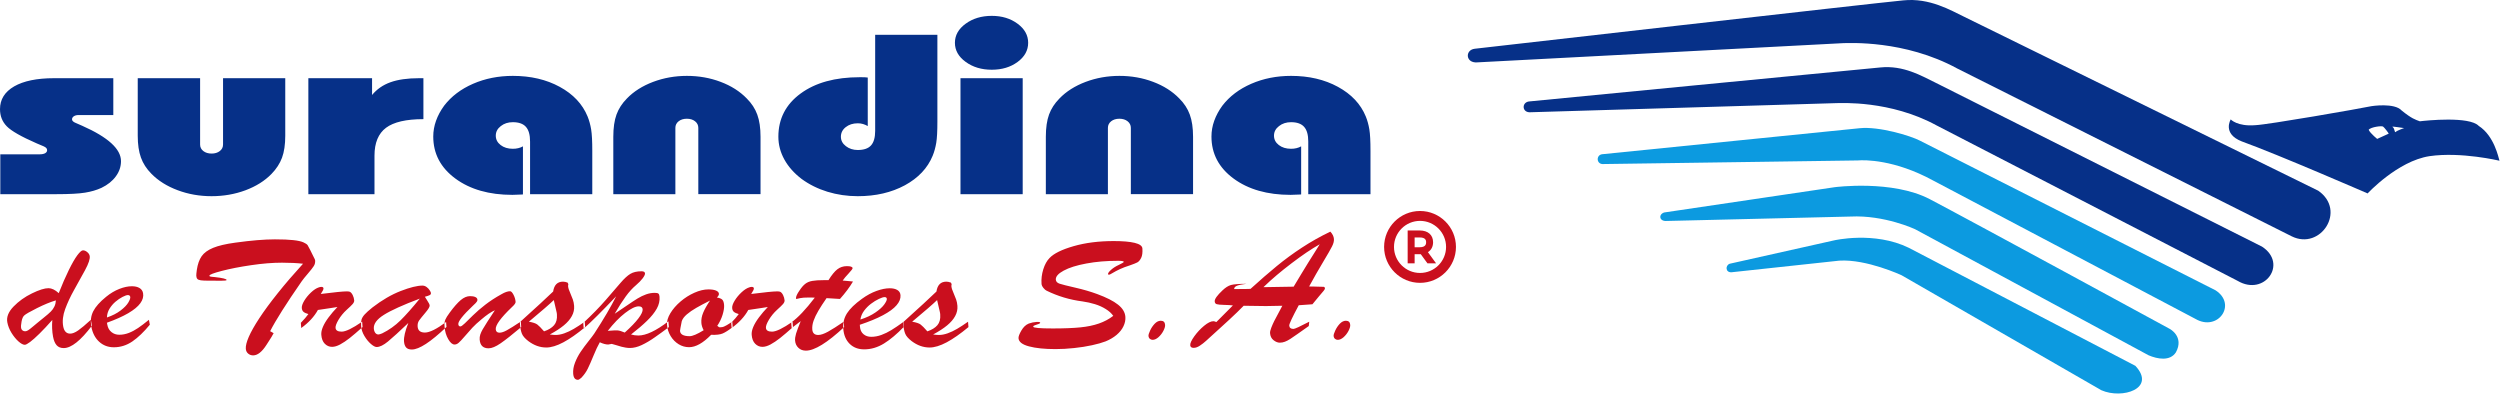
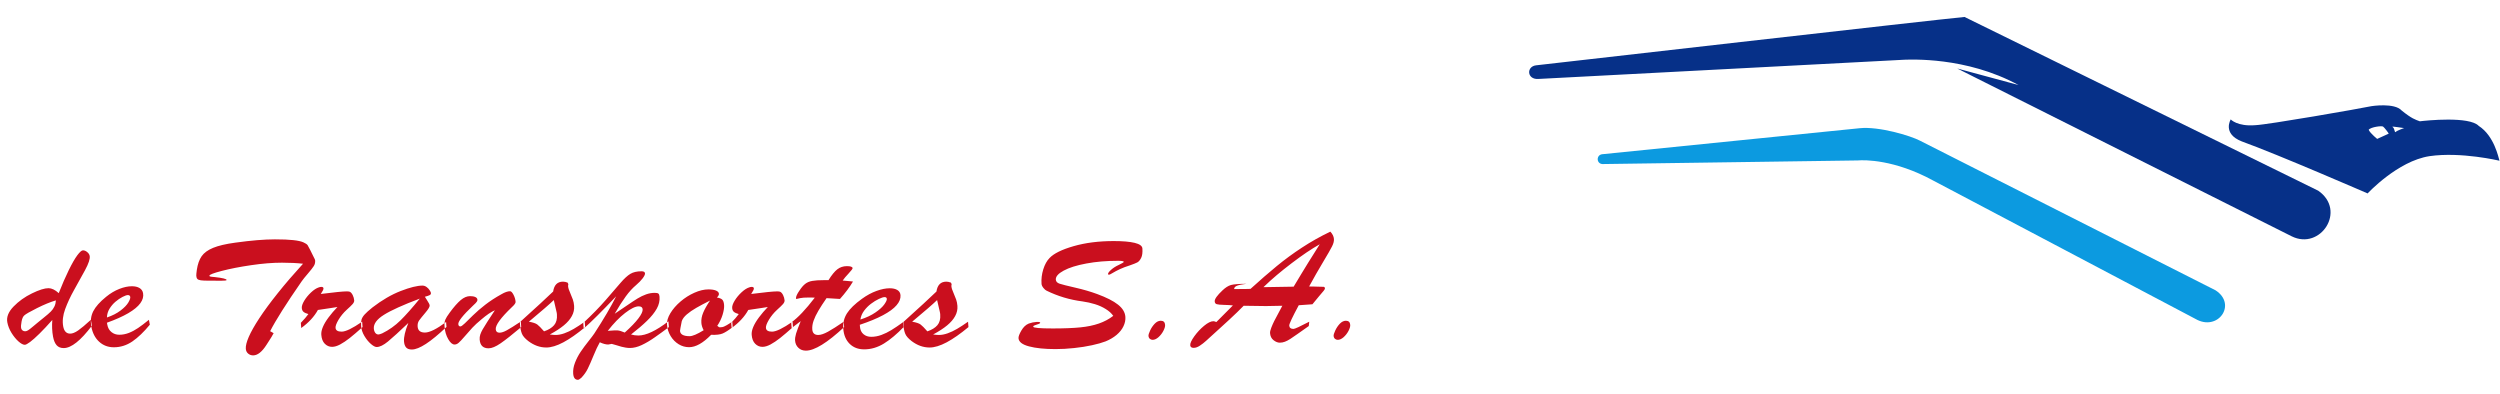
<svg xmlns="http://www.w3.org/2000/svg" width="100%" height="100%" viewBox="0 0 1667 263" version="1.1" xml:space="preserve" style="fill-rule:evenodd;clip-rule:evenodd;stroke-linejoin:round;stroke-miterlimit:2;">
-   <path id="path6" d="M1401.18,260.204l-133.209,-76.666c-0,0 -23.336,-10.871 -41.53,-9.736l-71.7,7.725c-4.196,0.408 -4.526,-4.484 -1.366,-5.669l69.515,-15.56c-0,-0 26.871,-6.341 49.929,4.955l151.049,78.685c14.068,15.134 -8.734,22.434 -22.688,16.266Z" style="fill:#0c9ae0;" />
-   <path id="path8" d="M1450.9,234.917c-3.928,6.109 -12.295,4.52 -18.249,1.979l-155.699,-84.066c0,-0 -20.4,-9.563 -43.072,-8.431l-122.453,2.937c-5.229,0.41 -5.638,-4.483 -1.698,-5.668l113.751,-16.866c0,-0 38.369,-5.036 63.311,8.002c24.939,13.037 160.033,86.519 160.033,86.519c0,-0 9.746,5.118 4.076,15.594Z" style="fill:#0c9ae0;" />
  <path id="path10" d="M1288.91,120.311l174.981,92.312c14.931,8.744 27.978,-9.587 13.471,-19.025l-197.199,-99.834c-6.16,-3.225 -27.225,-9.62 -40.146,-8.269l-171.826,17.358c-4.153,0.667 -3.723,7.029 1.143,6.532l169.49,-2.399c4.381,-0.387 24.363,-0.691 50.086,13.325Z" style="fill:#0c9ae0;" />
  <path id="path12" d="M1589.05,84.429c-0.704,-0.705 -8.209,0.233 -9.616,2.109c1.095,2.576 6.461,6.64 5.629,6.098l7.738,-3.519c-0.001,-0.314 -3.052,-4.299 -3.751,-4.688Zm14.068,0.936c0,0 -4.689,1.642 -5.626,2.581c-0.939,0.937 -0.469,-2.113 -2.112,-3.284c-1.241,-0.77 7.965,0.927 7.738,0.703Zm-115.669,-5.734c0,-0 4.391,4.851 16.439,3.836c8.296,-0.315 69.683,-11.039 77.421,-12.681c-0,0 15.335,-2.427 20.112,2.897c6.697,5.427 9.136,6.103 12.131,7.2c3.999,-0.517 33.046,-3.53 39.279,3.075c10.363,6.673 13.161,21.179 13.836,23.214c-0,0 -25.561,-6.095 -46.666,-3.048c-21.337,3.283 -41.268,24.856 -41.268,24.856c-0,0 -59.329,-25.793 -83.951,-34.704c-13.131,-5.159 -7.333,-14.645 -7.333,-14.645Z" style="fill:#063088;" />
-   <path id="path14" d="M1291.3,83.623l200.819,103.686c17.94,10.505 33.618,-11.521 16.187,-22.862l-218.562,-109.742c-8.083,-3.872 -20.458,-11.344 -35.983,-9.723c-15.149,1.379 -234.379,22.689 -234.379,22.689c-4.991,0.803 -4.476,7.764 1.373,7.168l203.746,-6.075c3.004,0.002 35.894,-1.983 66.799,14.859Z" style="fill:#063088;" />
-   <path id="path16" d="M1305.06,45.661l223.089,111.934c19.144,9.461 36.716,-17.144 17.66,-30.428l-235.853,-115.858c-9.189,-4.4 -23.253,-12.898 -40.898,-11.05c-17.223,1.563 -285.705,32.249 -285.705,32.249c-6.603,0.783 -6.15,9.63 1.561,9.089l244.221,-12.827c3.417,0 40.8,-2.253 75.925,16.891Z" style="fill:#063088;" />
-   <path id="path18" d="M0.208,129.473l-0,-26.57l26.189,0c1.58,0 2.854,-0.254 3.712,-0.736c0.859,-0.504 1.306,-1.164 1.306,-1.999c-0,-0.559 -0.17,-1.013 -0.516,-1.42c-0.309,-0.405 -0.929,-0.784 -1.789,-1.19l-4.739,-1.999c-10.208,-4.459 -16.81,-8.234 -19.833,-11.322c-3.024,-3.092 -4.538,-6.916 -4.538,-11.451c0,-6.483 3.161,-11.549 9.454,-15.197c6.324,-3.621 15.156,-5.447 26.499,-5.447l39.597,-0l-0,24.571l-23.203,-0c-1.269,-0 -2.303,0.278 -3.125,0.811c-0.79,0.556 -1.206,1.239 -1.206,2.075c0,0.457 0.208,0.862 0.619,1.267c0.379,0.406 0.965,0.736 1.684,1.04l4.057,1.772l0.514,0.227c17.189,7.625 25.78,15.478 25.78,23.532c0,3.647 -1.136,7.042 -3.438,10.157c-2.266,3.116 -5.462,5.673 -9.555,7.65c-3.228,1.494 -6.874,2.558 -11,3.216c-4.09,0.685 -10.446,1.013 -19.107,1.013l-37.362,0Zm133.223,-77.331l0,44.251c0,1.774 0.723,3.216 2.163,4.333c1.447,1.113 3.268,1.671 5.503,1.671c2.198,-0 4.018,-0.558 5.464,-1.671c1.442,-1.117 2.165,-2.559 2.165,-4.333l-0,-44.251l41.488,-0l0,38.299c0,5.952 -0.724,10.841 -2.166,14.742c-1.443,3.873 -3.78,7.473 -7.013,10.789c-4.538,4.662 -10.345,8.283 -17.394,10.918c-7.046,2.608 -14.569,3.926 -22.581,3.926c-7.974,0 -15.498,-1.318 -22.58,-3.977c-7.081,-2.635 -12.957,-6.307 -17.564,-11.019c-3.232,-3.268 -5.533,-6.837 -6.944,-10.764c-1.409,-3.901 -2.13,-8.763 -2.13,-14.615l0,-38.299l41.589,-0Zm72.18,77.331l-0,-77.331l42.481,-0l0,11.196c3.164,-3.849 7.252,-6.686 12.239,-8.484c4.982,-1.798 11.375,-2.712 19.076,-2.712l2.923,-0l0,27.306c-11.482,-0 -19.799,1.925 -24.922,5.751c-5.119,3.824 -7.699,10.028 -7.699,18.59l-0,25.684l-44.098,0Zm147.833,-35.081c0,-4.508 -0.925,-7.776 -2.783,-9.827c-1.823,-2.052 -4.746,-3.091 -8.699,-3.091c-3.161,-0 -5.84,0.861 -8.041,2.609c-2.235,1.723 -3.334,3.851 -3.334,6.358c0,2.533 1.066,4.61 3.232,6.281c2.128,1.648 4.844,2.483 8.143,2.483c1.275,-0 2.477,-0.126 3.611,-0.406c1.136,-0.277 2.199,-0.683 3.126,-1.214l0,32.04c-0.138,-0 -0.342,0.024 -0.618,0.076c-2.818,0.152 -4.949,0.229 -6.427,0.229c-15.503,0 -28.186,-3.624 -38.013,-10.866c-9.83,-7.244 -14.747,-16.591 -14.747,-28.014c0,-3.573 0.621,-7.094 1.858,-10.538c1.236,-3.471 3.059,-6.813 5.396,-10.03c4.778,-6.231 11.203,-11.095 19.28,-14.615c8.077,-3.521 16.946,-5.268 26.534,-5.268c11.895,0 22.309,2.43 31.279,7.318c8.937,4.865 15.157,11.45 18.562,19.759c1.062,2.633 1.858,5.495 2.369,8.611c0.518,3.117 0.757,7.903 0.757,14.336l0,28.85l-41.485,0l0,-35.081Zm112.19,35.081l0,-44.223c0,-1.774 -0.724,-3.244 -2.164,-4.384c-1.447,-1.14 -3.269,-1.695 -5.468,-1.695c-2.235,-0 -4.053,0.555 -5.5,1.695c-1.443,1.14 -2.162,2.61 -2.162,4.384l-0,44.223l-41.385,0l0,-38.271c0,-6.003 0.721,-10.943 2.13,-14.818c1.41,-3.876 3.712,-7.447 6.943,-10.715c4.537,-4.711 10.382,-8.385 17.461,-11.069c7.08,-2.659 14.572,-4.001 22.513,-4.001c7.975,0 15.466,1.317 22.479,3.976c7.011,2.633 12.856,6.333 17.461,11.094c3.231,3.217 5.571,6.789 7.011,10.766c1.445,3.95 2.166,8.864 2.166,14.767l-0,38.271l-41.485,0Zm117.928,-42.224l-0,-64.031l41.488,-0l-0,57.8c-0,6.383 -0.245,11.121 -0.756,14.209c-0.518,3.092 -1.306,5.954 -2.374,8.587c-3.401,8.31 -9.624,14.87 -18.559,19.732c-8.973,4.839 -19.422,7.27 -31.382,7.27c-7.046,0 -13.783,-0.988 -20.245,-2.964c-6.428,-1.975 -12.169,-4.837 -17.22,-8.536c-4.949,-3.773 -8.799,-8.08 -11.482,-12.919c-2.681,-4.837 -4.02,-9.928 -4.02,-15.221c-0,-11.956 4.949,-21.58 14.851,-28.826c9.897,-7.244 23.026,-10.865 39.421,-10.865c1.41,0 2.474,0 3.195,0.024c0.759,0.028 1.446,0.102 2.133,0.203l0,32.344c-0.996,-0.58 -2.064,-1.037 -3.162,-1.366c-1.099,-0.33 -2.269,-0.482 -3.471,-0.482c-3.234,0 -5.911,0.862 -8.042,2.557c-2.167,1.698 -3.232,3.853 -3.232,6.41c-0,2.483 1.102,4.584 3.332,6.282c2.201,1.697 4.849,2.558 7.942,2.558c4.022,0 6.978,-1.012 8.798,-3.04c1.856,-2.026 2.785,-5.269 2.785,-9.727l-0,0.001Zm53.174,-58.713c0,-4.99 2.371,-9.245 7.15,-12.716c4.776,-3.495 10.586,-5.243 17.426,-5.243c6.772,0 12.512,1.748 17.22,5.243c4.71,3.471 7.049,7.726 7.049,12.716c-0,5.042 -2.339,9.296 -7.049,12.767c-4.708,3.469 -10.448,5.192 -17.22,5.192c-6.84,-0 -12.65,-1.747 -17.426,-5.243c-4.779,-3.469 -7.15,-7.726 -7.15,-12.716Zm3.712,100.937l0,-77.331l41.485,-0l0,77.331l-41.485,0Zm113.597,0l0,-44.223c0,-1.774 -0.721,-3.244 -2.166,-4.384c-1.445,-1.14 -3.265,-1.695 -5.465,-1.695c-2.236,-0 -4.054,0.555 -5.5,1.695c-1.444,1.14 -2.163,2.61 -2.163,4.384l-0,44.223l-41.385,0l0,-38.271c0,-6.003 0.721,-10.943 2.132,-14.818c1.409,-3.876 3.711,-7.447 6.943,-10.715c4.535,-4.711 10.38,-8.385 17.462,-11.069c7.078,-2.659 14.571,-4.001 22.511,-4.001c7.976,0 15.467,1.317 22.479,3.976c7.012,2.633 12.856,6.333 17.462,11.094c3.23,3.217 5.569,6.789 7.009,10.766c1.445,3.95 2.166,8.864 2.166,14.767l0,38.271l-41.485,0Zm118.305,-35.081c0,-4.508 -0.927,-7.776 -2.784,-9.827c-1.818,-2.052 -4.742,-3.091 -8.692,-3.091c-3.165,-0 -5.846,0.861 -8.046,2.609c-2.232,1.723 -3.334,3.851 -3.334,6.358c-0,2.533 1.066,4.61 3.232,6.281c2.133,1.648 4.846,2.483 8.148,2.483c1.268,-0 2.474,-0.126 3.606,-0.406c1.135,-0.277 2.202,-0.683 3.128,-1.214l-0,32.04c-0.139,-0 -0.342,0.024 -0.618,0.076c-2.821,0.152 -4.948,0.229 -6.429,0.229c-15.5,0 -28.183,-3.624 -38.015,-10.866c-9.829,-7.244 -14.745,-16.591 -14.745,-28.014c-0,-3.573 0.618,-7.094 1.856,-10.538c1.24,-3.471 3.06,-6.813 5.398,-10.03c4.777,-6.231 11.204,-11.095 19.281,-14.615c8.079,-3.521 16.944,-5.268 26.538,-5.268c11.89,0 22.307,2.43 31.275,7.318c8.936,4.865 15.159,11.45 18.561,19.759c1.067,2.633 1.857,5.495 2.373,8.611c0.517,3.117 0.756,7.903 0.756,14.336l-0,28.85l-41.489,0l0,-35.081Z" style="fill:#063088;" />
+   <path id="path16" d="M1305.06,45.661l223.089,111.934c19.144,9.461 36.716,-17.144 17.66,-30.428l-235.853,-115.858c-17.223,1.563 -285.705,32.249 -285.705,32.249c-6.603,0.783 -6.15,9.63 1.561,9.089l244.221,-12.827c3.417,0 40.8,-2.253 75.925,16.891Z" style="fill:#063088;" />
  <path id="path20" d="M34.873,213.359c-3.151,3.567 -6,6.601 -8.546,9.105c-2.527,2.504 -4.639,4.37 -6.293,5.594c-1.656,1.224 -2.823,1.846 -3.511,1.846c-1.128,0 -2.526,-0.747 -4.215,-2.249c-1.668,-1.497 -3.238,-3.418 -4.657,-5.721c-1.418,-2.323 -2.342,-4.681 -2.781,-7.075c-0.632,-3.456 0.759,-6.947 4.18,-10.476c3.402,-3.511 7.488,-6.437 12.259,-8.758c4.748,-2.321 8.43,-3.473 11.015,-3.473c2.125,0 4.408,1.097 6.846,3.309c2.262,-5.74 4.486,-10.861 6.675,-15.322c2.189,-4.459 4.103,-7.77 5.713,-9.944c1.635,-2.176 2.895,-3.273 3.755,-3.273c0.955,-0 1.886,0.382 2.824,1.153c0.937,0.767 1.493,1.627 1.671,2.595c0.342,1.866 -0.709,5.044 -3.152,9.56c-2.467,4.517 -4.889,8.923 -7.31,13.201c-2.397,4.279 -4.364,8.502 -5.9,12.671c-1.515,4.151 -1.956,8.006 -1.308,11.537c0.591,3.216 2.146,4.825 4.647,4.825c1.502,0 3.275,-0.713 5.316,-2.12c2.019,-1.407 4.861,-3.766 8.473,-7.094l0.719,3.912c-7.506,9.964 -13.778,14.936 -18.823,14.936c-2.034,0 -3.611,-0.638 -4.73,-1.92c-1.125,-1.297 -1.915,-3.199 -2.382,-5.739c-0.627,-3.418 -0.797,-7.112 -0.485,-11.08Zm2.397,-13.072c-3.649,1.079 -7.848,2.796 -12.607,5.175c-4.74,2.376 -7.58,4.002 -8.501,4.898c-0.818,0.713 -1.416,2.049 -1.78,4.024c-0.37,1.955 -0.477,3.438 -0.291,4.442c0.111,0.604 0.424,1.097 0.916,1.5c0.515,0.383 1.083,0.584 1.746,0.584c0.597,0 1.242,-0.22 1.939,-0.64c0.715,-0.439 1.802,-1.26 3.274,-2.524c1.476,-1.241 2.454,-2.046 2.895,-2.412c0.635,-0.53 2.059,-1.681 4.253,-3.456c2.222,-1.754 3.804,-3.143 4.792,-4.149c0.99,-0.988 1.779,-2.104 2.367,-3.346c0.598,-1.226 0.92,-2.597 0.997,-4.096Zm34.032,14.902l0.247,1.334c0.385,2.102 1.307,3.747 2.78,4.918c1.46,1.188 3.225,1.772 5.236,1.772c2.125,0 4.238,-0.403 6.366,-1.226c2.106,-0.82 4.159,-1.919 6.144,-3.271c2.007,-1.353 4.416,-3.181 7.224,-5.466l0.604,3.273c-3.978,4.846 -7.871,8.574 -11.662,11.171c-3.819,2.578 -7.912,3.875 -12.317,3.875c-3.847,-0 -7.102,-1.224 -9.81,-3.694c-2.69,-2.466 -4.432,-5.832 -5.224,-10.129c-0.686,-3.747 -0.251,-7.147 1.292,-10.201c1.559,-3.051 4.42,-6.271 8.6,-9.652c2.844,-2.323 5.795,-4.078 8.809,-5.247c3.013,-1.19 5.801,-1.774 8.343,-1.774c2.036,0 3.72,0.383 5.035,1.152c1.333,0.767 2.145,1.92 2.427,3.456c0.41,2.247 -0.198,4.477 -1.822,6.709c-1.6,2.23 -4.292,4.441 -8.065,6.654c-3.755,2.195 -8.501,4.297 -14.207,6.346Zm-0,-3.494c3.665,-1.243 6.694,-2.797 9.119,-4.662c2.424,-1.845 4.134,-3.62 5.148,-5.319c0.994,-1.701 1.428,-2.945 1.286,-3.73c-0.152,-0.823 -0.67,-1.226 -1.575,-1.226c-0.799,0 -1.983,0.403 -3.58,1.226c-1.597,0.823 -3.166,1.901 -4.718,3.217c-1.55,1.316 -2.856,2.872 -3.963,4.662c-1.089,1.792 -1.66,3.73 -1.717,5.832Zm108.839,9.141l2.316,1.334c-0.513,1.008 -0.995,1.886 -1.488,2.636c-0.468,0.751 -1.037,1.665 -1.731,2.726c-0.674,1.08 -1.182,1.884 -1.554,2.417c-2.979,4.683 -5.951,7.026 -8.898,7.026c-1.236,-0 -2.336,-0.383 -3.286,-1.172c-0.952,-0.787 -1.493,-1.867 -1.594,-3.22c-0.148,-1.94 0.52,-4.575 1.975,-7.942c1.458,-3.35 3.791,-7.502 7.003,-12.407c3.233,-4.923 7.308,-10.485 12.294,-16.706c4.962,-6.223 10.605,-12.774 16.887,-19.671c-3.964,-0.459 -8.639,-0.698 -14.034,-0.698c-6.188,-0 -13.068,0.549 -20.589,1.664c-7.523,1.099 -14.051,2.381 -19.581,3.827c-5.533,1.444 -8.26,2.507 -8.209,3.183c0.02,0.257 0.122,0.421 0.358,0.513c0.235,0.091 0.607,0.165 1.137,0.219c0.505,0.056 1.171,0.109 1.978,0.182c5.274,0.569 7.93,1.227 7.983,1.94c0.028,0.348 -1.102,0.514 -3.391,0.496c-2.261,-0.02 -5.001,-0.02 -8.223,-0.02c-2.534,0 -4.39,-0.072 -5.546,-0.237c-1.13,-0.166 -1.934,-0.476 -2.333,-0.914c-0.421,-0.441 -0.655,-1.137 -0.728,-2.069c-0.046,-0.604 0.084,-1.922 0.358,-3.971c0.558,-3.789 1.627,-6.825 3.212,-9.113c1.607,-2.288 4.161,-4.154 7.686,-5.601c3.517,-1.445 8.435,-2.596 14.764,-3.457c10.579,-1.465 19.387,-2.196 26.396,-2.196c5.166,-0 9.267,0.165 12.287,0.511c3.016,0.33 5.245,0.825 6.688,1.465c1.465,0.66 2.404,1.282 2.843,1.902c0.412,0.642 0.998,1.721 1.755,3.258l2.432,4.923c0.163,0.33 0.295,0.586 0.402,0.787c0.109,0.2 0.19,0.403 0.277,0.62c0.083,0.203 0.142,0.404 0.159,0.587c0.104,1.391 -0.186,2.635 -0.904,3.752c-0.693,1.099 -1.98,2.763 -3.892,4.979c-1.908,2.212 -3.304,3.951 -4.192,5.215c-10.372,14.967 -17.361,26.039 -21.017,33.231l-0,0.001Zm20.72,-2.105l-0.267,-3.476c2.224,-2.289 3.902,-4.228 5.035,-5.839c-1.467,-0.384 -2.534,-0.879 -3.215,-1.445c-0.705,-0.567 -1.087,-1.428 -1.177,-2.58c-0.097,-1.282 0.462,-2.91 1.637,-4.868c1.198,-1.976 2.704,-3.806 4.533,-5.527c1.835,-1.72 3.532,-2.819 5.093,-3.33c0.622,-0.238 1.207,-0.367 1.778,-0.367c0.911,0 1.371,0.33 1.426,1.027c0.044,0.602 -0.546,1.829 -1.797,3.695c9.095,-1.153 14.851,-1.721 17.272,-1.721c0.939,0 1.584,0.074 1.96,0.22c0.777,0.311 1.452,1.06 2.046,2.251c0.567,1.17 0.911,2.361 1,3.531c0.056,0.75 -0.292,1.575 -1.048,2.453c-0.754,0.859 -2.073,2.139 -3.958,3.826c-2.22,2.03 -4.013,4.244 -5.453,6.641c-1.418,2.397 -2.079,4.192 -1.987,5.398c0.129,1.685 1.495,2.526 4.079,2.526c2.715,-0 7.275,-2.214 13.679,-6.642l0.27,3.585c-3.487,3.111 -6.336,5.563 -8.621,7.357c-2.265,1.776 -4.393,3.202 -6.368,4.265c-1.974,1.043 -3.763,1.572 -5.363,1.572c-1.871,0 -3.478,-0.694 -4.84,-2.067c-1.36,-1.372 -2.132,-3.367 -2.326,-5.965c-0.119,-1.538 0.229,-3.295 1.059,-5.253c0.831,-1.974 2.108,-4.099 3.83,-6.404c1.719,-2.306 3.692,-4.611 5.868,-6.881c-1.238,0.201 -2.616,0.421 -4.173,0.658c-1.535,0.239 -3.161,0.477 -4.877,0.733c-1.719,0.237 -3.052,0.439 -3.977,0.585c-2.425,4.428 -6.141,8.437 -11.118,12.042Zm47.471,-13.708c6.407,-4.94 12.707,-8.6 18.897,-10.997c6.191,-2.397 11.033,-3.588 14.506,-3.588c0.935,0 1.829,0.312 2.7,0.936c0.847,0.622 1.541,1.352 2.059,2.176c0.544,0.824 0.817,1.428 0.848,1.811c0.048,0.66 -0.233,1.136 -0.828,1.429c-0.592,0.31 -1.66,0.678 -3.205,1.098c0.362,0.568 0.828,1.299 1.377,2.195c0.572,0.897 0.995,1.629 1.308,2.179c0.319,0.548 0.467,1.042 0.498,1.463c0.068,0.859 -0.88,2.47 -2.873,4.812c-1.967,2.344 -3.371,4.062 -4.153,5.16c-0.783,1.117 -1.115,2.472 -0.99,4.082c0.202,2.636 1.81,3.971 4.849,3.971c3.13,-0 7.838,-2.343 14.13,-7.026l0.25,3.274c-10.523,10.027 -18.225,15.06 -23.089,15.06c-1.735,0 -3.004,-0.457 -3.829,-1.372c-0.798,-0.914 -1.267,-2.25 -1.405,-4.044c-0.213,-2.819 0.754,-6.917 2.878,-12.278c-6.069,5.782 -10.597,9.917 -13.563,12.351c-2.986,2.451 -5.497,3.679 -7.553,3.679c-0.981,-0 -2.266,-0.678 -3.832,-2.031c-1.566,-1.373 -3.026,-3.129 -4.311,-5.289c-1.305,-2.16 -2.05,-4.41 -2.225,-6.716c-0.129,-1.683 -0.028,-3.093 0.272,-4.21c0.325,-1.133 1.016,-2.286 2.09,-3.456c1.072,-1.191 2.806,-2.747 5.194,-4.669Zm31.598,-5.911c-11.279,4.247 -19.275,7.871 -23.957,10.834c-4.71,2.966 -6.944,6.021 -6.705,9.169c0.09,1.153 0.413,2.085 0.948,2.818c0.559,0.732 1.246,1.099 2.095,1.099c0.501,-0 1.351,-0.258 2.545,-0.751c4.515,-2.214 8.589,-5.106 12.201,-8.656c3.612,-3.569 7.901,-8.401 12.873,-14.513Zm61.275,5.802c-7.303,6.99 -10.862,11.877 -10.649,14.622c0.116,1.536 0.95,2.304 2.504,2.304c1.302,0 2.953,-0.529 4.923,-1.628c1.996,-1.08 5.094,-3.019 9.288,-5.818l0.282,3.695c-5.944,5.015 -10.537,8.62 -13.748,10.833c-3.213,2.215 -5.889,3.331 -8.035,3.331c-3.656,0 -5.63,-1.94 -5.926,-5.8c-0.088,-1.135 0.053,-2.27 0.406,-3.367c0.371,-1.117 0.901,-2.269 1.586,-3.458c0.683,-1.209 1.74,-2.91 3.169,-5.142c1.427,-2.252 3.088,-4.778 4.974,-7.595c-2.455,1.042 -5.497,3.093 -9.077,6.166c-2.365,1.922 -4.329,3.77 -5.957,5.491c-1.603,1.738 -3.306,3.66 -5.129,5.8c-1.826,2.123 -3.158,3.552 -4.039,4.282c-0.857,0.733 -1.743,1.099 -2.68,1.099c-1.437,0 -2.829,-1.189 -4.224,-3.588c-1.397,-2.397 -2.198,-5.178 -2.444,-8.362c-0.15,-1.977 0.008,-3.514 0.496,-4.611c0.462,-1.117 1.437,-2.691 2.952,-4.721c2.771,-3.788 5.231,-6.57 7.313,-8.327c2.101,-1.775 4.183,-2.652 6.217,-2.652c1.439,-0 2.595,0.181 3.494,0.583c0.898,0.387 1.377,0.989 1.439,1.812c0.028,0.366 -0.056,0.734 -0.302,1.135c-0.242,0.384 -0.515,0.751 -0.831,1.062c-0.296,0.329 -0.955,0.951 -1.96,1.884c-6.581,6.259 -9.79,10.303 -9.649,12.17c0.079,1.043 0.554,1.554 1.399,1.554c0.526,0 1.501,-0.694 2.949,-2.067c1.426,-1.372 3.275,-3.184 5.527,-5.416c2.275,-2.234 4.975,-4.556 8.101,-6.991c3.15,-2.434 6.738,-4.776 10.818,-7.026c2.252,-1.319 4.167,-1.978 5.721,-1.978c0.729,-0 1.473,0.788 2.301,2.36c0.807,1.576 1.27,3.168 1.392,4.76c0.06,0.787 -0.806,1.994 -2.601,3.604Zm5.536,11.2l-0.099,-1.28c10.773,-9.718 18.178,-16.545 22.197,-20.443c0.65,-4.392 2.856,-6.587 6.604,-6.587c0.935,-0 1.958,0.221 3.04,0.641l0.49,1.023c-0.153,0.423 -0.195,1.045 -0.137,1.813c0.053,0.697 0.467,1.939 1.27,3.788c0.784,1.849 1.403,3.387 1.863,4.649c0.439,1.244 0.729,2.653 0.848,4.226c0.18,2.361 -0.308,4.629 -1.493,6.791c-1.16,2.159 -2.943,4.224 -5.35,6.221c-2.384,1.976 -5.497,4.007 -9.359,6.076c1.617,0.219 2.904,0.328 3.841,0.328c1.826,-0 3.763,-0.367 5.835,-1.099c2.067,-0.731 4.162,-1.719 6.259,-2.945c2.121,-1.245 4.581,-2.837 7.358,-4.794l0.272,3.587c-5.37,4.464 -10.205,7.851 -14.528,10.155c-4.348,2.307 -8.142,3.46 -11.387,3.46c-4.204,-0 -8.196,-1.429 -11.977,-4.283c-2.234,-1.721 -3.661,-3.367 -4.283,-4.941c-0.647,-1.573 -1.061,-3.695 -1.264,-6.386Zm24.342,-8.199l-1.81,-7.832c-2.57,2.507 -8.097,7.321 -16.624,14.421c2.71,0.475 4.581,1.097 5.626,1.884c1.04,0.787 2.551,2.306 4.503,4.557c2.962,-1.007 5.19,-2.36 6.68,-4.1c1.488,-1.739 2.128,-4.099 1.902,-7.1c-0.028,-0.365 -0.054,-0.695 -0.099,-0.97c-0.043,-0.292 -0.109,-0.568 -0.178,-0.86Zm18.122,11.2l-0.284,-3.751c5.841,-5.436 10.82,-10.542 14.999,-15.336c4.159,-4.794 7.457,-8.6 9.867,-11.419c2.413,-2.816 4.591,-4.812 6.513,-5.984c1.922,-1.153 4.39,-1.737 7.425,-1.737c1.511,0 2.299,0.457 2.369,1.391c0.056,0.75 -0.475,1.866 -1.573,3.329c-1.124,1.465 -2.584,2.966 -4.387,4.502c-2.381,2.014 -4.68,4.52 -6.868,7.539c-2.215,3.021 -4.686,6.881 -7.389,11.566c2.283,-1.501 4.934,-3.294 7.909,-5.343c2.993,-2.051 5.429,-3.661 7.329,-4.832c1.899,-1.152 3.793,-2.069 5.682,-2.744c1.892,-0.678 3.808,-1.026 5.769,-1.026c1.257,0 2.093,0.185 2.485,0.532c0.417,0.366 0.654,1.06 0.734,2.086c0.208,2.725 -0.413,5.38 -1.863,7.96c-1.468,2.599 -3.616,5.287 -6.488,8.069c-2.851,2.781 -6.411,5.82 -10.657,9.115c1.587,0.456 3.205,0.695 4.85,0.695c5.182,0 11.865,-3.167 20.087,-9.48l0.295,3.862c-3.199,2.415 -6.335,4.701 -9.416,6.843c-3.056,2.159 -5.987,3.862 -8.742,5.16c-2.76,1.282 -5.337,1.922 -7.734,1.922c-0.893,0 -1.856,-0.073 -2.874,-0.238c-1.019,-0.165 -1.948,-0.366 -2.809,-0.585c-0.865,-0.238 -1.985,-0.568 -3.366,-1.006c-1.356,-0.421 -2.41,-0.733 -3.152,-0.896c-1.396,0.274 -2.185,0.42 -2.368,0.42c-1.552,0 -3.443,-0.495 -5.597,-1.501c-1.31,2.287 -2.707,5.253 -4.187,8.875c-1.483,3.623 -2.748,6.515 -3.798,8.656c-1.021,2.14 -2.487,4.19 -4.346,6.165c-1.028,0.898 -1.795,1.338 -2.229,1.338c-1.919,0 -2.983,-1.354 -3.191,-4.081c-0.18,-2.343 0.228,-4.812 1.222,-7.356c0.969,-2.562 2.249,-4.979 3.787,-7.267c1.537,-2.285 3.26,-4.609 5.135,-6.954c1.854,-2.341 3.184,-4.079 3.941,-5.214c6.317,-9.717 11.167,-17.989 14.577,-24.814c-9.494,10.009 -16.712,17.182 -21.657,21.539Zm27.385,2.635c4.126,-3.714 7.173,-6.881 9.144,-9.498c1.971,-2.598 2.891,-4.611 2.787,-6.002c-0.101,-1.317 -0.974,-1.976 -2.62,-1.976c-2.239,0 -5.255,1.482 -9.073,4.428c-3.82,2.947 -7.672,6.917 -11.563,11.914c3.269,-0.275 5.477,-0.386 6.602,-0.293c1.103,0.092 2.694,0.567 4.723,1.427Zm71.701,-7.228l0.272,3.587c-2.784,2.139 -5.028,3.568 -6.755,4.281c-1.726,0.714 -4.285,1.008 -7.632,0.861c-5.381,5.508 -10.267,8.252 -14.697,8.252c-2.491,-0 -4.826,-0.658 -6.96,-1.977c-2.157,-1.334 -3.938,-3.127 -5.322,-5.416c-1.409,-2.288 -2.222,-4.85 -2.435,-7.666c-0.175,-2.288 0.567,-4.832 2.253,-7.613c1.681,-2.782 3.951,-5.38 6.781,-7.797c2.809,-2.415 5.883,-4.355 9.217,-5.836c3.314,-1.482 6.433,-2.232 9.378,-2.232c2.102,-0 3.768,0.254 5.017,0.768c1.251,0.53 1.897,1.244 1.971,2.176c0.053,0.715 -0.386,1.538 -1.343,2.472c1.713,0.275 2.912,0.75 3.582,1.427c0.667,0.659 1.077,1.865 1.209,3.604c0.134,1.721 -0.204,3.88 -1.009,6.498c-0.809,2.597 -1.993,5.048 -3.554,7.336l1.287,0.971l1.001,-0c0.756,-0 1.496,-0.164 2.206,-0.457c0.706,-0.312 1.346,-0.622 1.891,-0.97c0.569,-0.33 1.766,-1.098 3.642,-2.269Zm-14.852,-14.11c-3.564,1.795 -6.616,3.404 -9.131,4.851c-2.518,1.444 -4.643,2.91 -6.362,4.391c-1.712,1.481 -2.831,2.983 -3.334,4.484c-0.813,4.007 -1.197,6.167 -1.171,6.495c0.18,2.36 2.326,3.533 6.416,3.533c1.916,0 5.038,-1.318 9.335,-3.97c-0.884,-1.686 -1.392,-3.297 -1.511,-4.832c-0.171,-2.251 0.226,-4.539 1.213,-6.881c0.984,-2.343 2.494,-5.032 4.545,-8.071Zm14.393,18.319l-0.265,-3.476c2.223,-2.289 3.906,-4.228 5.038,-5.839c-1.467,-0.384 -2.535,-0.879 -3.215,-1.445c-0.708,-0.567 -1.091,-1.428 -1.178,-2.58c-0.099,-1.282 0.459,-2.91 1.636,-4.868c1.196,-1.976 2.702,-3.806 4.534,-5.527c1.837,-1.72 3.532,-2.819 5.094,-3.33c0.62,-0.238 1.204,-0.367 1.775,-0.367c0.912,0 1.374,0.33 1.427,1.027c0.048,0.602 -0.546,1.829 -1.797,3.695c9.097,-1.153 14.854,-1.721 17.275,-1.721c0.935,0 1.582,0.074 1.959,0.22c0.777,0.311 1.449,1.06 2.045,2.251c0.569,1.17 0.91,2.361 1.001,3.531c0.056,0.75 -0.296,1.575 -1.048,2.453c-0.755,0.859 -2.075,2.139 -3.957,3.826c-2.219,2.03 -4.014,4.244 -5.454,6.641c-1.416,2.397 -2.081,4.192 -1.988,5.398c0.128,1.685 1.495,2.526 4.076,2.526c2.716,-0 7.277,-2.214 13.678,-6.642l0.274,3.585c-3.486,3.111 -6.338,5.563 -8.623,7.357c-2.264,1.776 -4.39,3.202 -6.366,4.265c-1.975,1.043 -3.763,1.572 -5.364,1.572c-1.872,0 -3.477,-0.694 -4.842,-2.067c-1.357,-1.372 -2.126,-3.367 -2.326,-5.965c-0.118,-1.538 0.229,-3.295 1.059,-5.253c0.835,-1.974 2.112,-4.099 3.831,-6.404c1.722,-2.306 3.691,-4.611 5.873,-6.881c-1.242,0.201 -2.62,0.421 -4.177,0.658c-1.534,0.239 -3.163,0.477 -4.876,0.733c-1.719,0.237 -3.053,0.439 -3.976,0.585c-2.429,4.428 -6.142,8.437 -11.123,12.042Zm61.731,-31.934l2.88,0c2.115,-3.403 4.058,-5.798 5.868,-7.209c1.811,-1.409 3.95,-2.123 6.394,-2.123c2.465,-0 3.734,0.457 3.801,1.336c0.036,0.439 -0.838,1.592 -2.608,3.494c-1.778,1.886 -3.118,3.478 -4,4.778c1.539,0.128 2.896,0.256 4.071,0.365c1.196,0.11 2.139,0.201 2.806,0.275c-2.245,3.787 -5.149,7.668 -8.682,11.619c-1.264,-0.073 -2.317,-0.126 -3.169,-0.182c-0.848,-0.054 -1.698,-0.11 -2.594,-0.165c-0.869,-0.054 -1.925,-0.109 -3.19,-0.183c-2.16,3.112 -3.978,5.893 -5.413,8.344c-1.435,2.435 -2.522,4.686 -3.233,6.718c-0.715,2.049 -1.002,3.971 -0.863,5.8c0.188,2.47 1.514,3.696 3.961,3.696c1.691,-0 3.875,-0.731 6.503,-2.178c2.633,-1.445 6.116,-3.659 10.504,-6.66l0.272,3.587c-11.263,10.466 -19.749,15.7 -25.504,15.7c-2.013,-0 -3.681,-0.622 -4.988,-1.884c-1.328,-1.244 -2.067,-2.856 -2.218,-4.814c-0.1,-1.318 0.123,-2.89 0.669,-4.721c0.569,-1.812 1.591,-4.575 3.095,-8.252c-0.586,0.439 -1.146,0.841 -1.688,1.262c-0.516,0.402 -1.012,0.787 -1.443,1.117c-0.454,0.348 -0.929,0.712 -1.427,1.079c-0.497,0.384 -1.016,0.768 -1.509,1.153l-0.284,-3.696c4.444,-3.149 9.69,-8.674 15.731,-16.581c-0.688,-0.036 -1.306,-0.054 -1.877,-0.072c-0.599,-0.02 -1.284,-0.02 -2.082,-0.02c-2.626,-0 -4.581,0.128 -5.861,0.42c-0.517,0.109 -1.01,0.22 -1.482,0.348c-0.445,0.129 -0.76,0.182 -0.943,0.182c-0.185,-0 -0.286,-0.109 -0.299,-0.31c-0.089,-1.19 0.689,-2.945 2.336,-5.306c1.31,-1.996 2.588,-3.477 3.842,-4.447c1.249,-0.971 2.796,-1.63 4.669,-1.959c1.869,-0.348 4.53,-0.513 7.955,-0.513l-0,0.002Zm23.769,29.756l0.1,1.335c0.162,2.105 0.928,3.751 2.317,4.922c1.369,1.19 3.129,1.777 5.208,1.777c2.192,0 4.421,-0.404 6.711,-1.227c2.268,-0.824 4.513,-1.921 6.717,-3.275c2.227,-1.354 4.921,-3.186 8.082,-5.472l0.249,3.275c-4.657,4.85 -9.1,8.583 -13.31,11.181c-4.233,2.582 -8.613,3.881 -13.16,3.881c-3.972,-0 -7.194,-1.226 -9.714,-3.698c-2.497,-2.471 -3.915,-5.836 -4.244,-10.137c-0.288,-3.751 0.55,-7.156 2.487,-10.211c1.958,-3.056 5.277,-6.276 9.975,-9.663c3.204,-2.323 6.452,-4.081 9.697,-5.251c3.244,-1.191 6.193,-1.775 8.819,-1.775c2.099,-0 3.797,0.383 5.068,1.153c1.289,0.769 1.997,1.92 2.114,3.458c0.173,2.252 -0.708,4.484 -2.642,6.716c-1.907,2.232 -4.937,4.448 -9.086,6.661c-4.126,2.194 -9.263,4.301 -15.388,6.35Zm0.392,-3.496c3.928,-1.243 7.234,-2.799 9.948,-4.665c2.712,-1.849 4.68,-3.623 5.922,-5.327c1.216,-1.701 1.807,-2.945 1.747,-3.733c-0.062,-0.822 -0.549,-1.224 -1.486,-1.224c-0.821,-0 -2.095,0.402 -3.839,1.224c-1.738,0.824 -3.484,1.905 -5.233,3.222c-1.752,1.318 -3.278,2.872 -4.625,4.667c-1.327,1.793 -2.135,3.733 -2.434,5.836Zm28.604,3.057l-0.095,-1.28c10.771,-9.718 18.178,-16.545 22.195,-20.443c0.648,-4.392 2.857,-6.587 6.602,-6.587c0.937,-0 1.958,0.221 3.042,0.641l0.49,1.023c-0.15,0.423 -0.196,1.045 -0.137,1.813c0.054,0.697 0.467,1.939 1.272,3.788c0.78,1.849 1.401,3.387 1.861,4.649c0.439,1.244 0.727,2.653 0.846,4.226c0.182,2.361 -0.307,4.629 -1.49,6.791c-1.159,2.159 -2.941,4.224 -5.348,6.221c-2.385,1.976 -5.497,4.007 -9.362,6.076c1.615,0.219 2.903,0.328 3.844,0.328c1.826,-0 3.761,-0.367 5.83,-1.099c2.069,-0.731 4.161,-1.719 6.264,-2.945c2.118,-1.245 4.581,-2.837 7.353,-4.794l0.272,3.587c-5.368,4.464 -10.205,7.851 -14.527,10.155c-4.348,2.307 -8.142,3.46 -11.387,3.46c-4.205,-0 -8.197,-1.429 -11.977,-4.283c-2.23,-1.721 -3.662,-3.367 -4.282,-4.941c-0.647,-1.573 -1.058,-3.695 -1.266,-6.386Zm24.344,-8.199l-1.809,-7.832c-2.573,2.507 -8.099,7.321 -16.627,14.421c2.711,0.475 4.585,1.097 5.627,1.884c1.045,0.787 2.551,2.306 4.506,4.557c2.962,-1.007 5.188,-2.36 6.677,-4.1c1.49,-1.739 2.132,-4.099 1.903,-7.1c-0.029,-0.365 -0.053,-0.695 -0.099,-0.97c-0.043,-0.292 -0.111,-0.568 -0.178,-0.86Zm115.65,2.692c-1.158,-1.676 -2.814,-3.187 -4.991,-4.528c-2.157,-1.362 -4.57,-2.443 -7.221,-3.263c-2.673,-0.82 -5.415,-1.417 -8.27,-1.828c-8.452,-1.081 -16.463,-3.468 -23.967,-7.158c-0.657,-0.279 -1.358,-0.896 -2.127,-1.844c-0.767,-0.952 -1.194,-1.864 -1.254,-2.742c-0.226,-3.206 0.169,-6.413 1.157,-9.636c1.008,-3.225 2.405,-5.743 4.19,-7.569c2.854,-3.02 8.198,-5.649 16.054,-7.904c7.832,-2.257 16.749,-3.393 26.761,-3.393c5.972,0 10.612,0.392 13.943,1.193c3.309,0.802 5.03,2.052 5.149,3.728c0.19,2.722 -0.089,4.829 -0.835,6.32c-0.765,1.511 -1.612,2.497 -2.537,2.983c-0.939,0.503 -2.618,1.154 -5.002,1.992c-2.56,0.804 -4.776,1.642 -6.65,2.519c-1.874,0.875 -3.453,1.715 -4.778,2.516c-1.306,0.801 -2.127,1.193 -2.466,1.193c-0.406,0 -0.628,-0.148 -0.648,-0.429c-0.043,-0.633 0.615,-1.565 2.014,-2.814c1.38,-1.269 3.133,-2.368 5.212,-3.318c2.222,-1.044 3.302,-1.716 3.281,-2.012c-0.032,-0.467 -1.302,-0.712 -3.834,-0.712c-7.693,0 -14.752,0.598 -21.192,1.809c-6.424,1.194 -11.456,2.778 -15.083,4.754c-3.628,1.958 -5.357,3.953 -5.215,6.003c0.088,1.267 0.937,2.181 2.527,2.702c1.587,0.524 5.093,1.42 10.492,2.648c5.403,1.231 10.263,2.666 14.564,4.25c6.175,2.275 10.801,4.606 13.881,7.048c3.086,2.441 4.718,5.161 4.929,8.184c0.147,2.087 -0.284,4.155 -1.283,6.262c-0.982,2.089 -2.529,4.007 -4.597,5.761c-2.086,1.734 -4.518,3.167 -7.31,4.305c-2.38,0.914 -5.402,1.771 -9.066,2.572c-3.668,0.802 -7.64,1.435 -11.946,1.884c-4.322,0.464 -8.433,0.69 -12.386,0.69c-7.27,-0 -13.16,-0.597 -17.665,-1.808c-4.504,-1.193 -6.844,-3.021 -7.013,-5.462c-0.074,-1.081 0.55,-2.778 1.898,-5.09c1.326,-2.311 2.982,-3.878 4.97,-4.68c1.74,-0.613 3.436,-0.968 5.091,-1.062c1.65,-0.093 2.491,0.074 2.522,0.523c0.005,0.11 -0.049,0.222 -0.168,0.316c-0.12,0.113 -0.241,0.205 -0.407,0.279c-0.167,0.074 -0.33,0.149 -0.492,0.223c-0.813,0.282 -1.475,0.523 -1.975,0.673c-0.498,0.168 -0.914,0.335 -1.217,0.501c-0.287,0.17 -0.421,0.393 -0.401,0.673c0.053,0.764 4.373,1.157 12.963,1.157c7.482,-0 13.588,-0.244 18.317,-0.709c4.751,-0.466 8.9,-1.325 12.47,-2.574c3.572,-1.229 6.767,-2.944 9.611,-5.126Zm26.221,15.994c-0.701,0 -1.31,-0.242 -1.853,-0.707c-0.524,-0.485 -0.825,-1.139 -0.884,-1.977c-0.046,-0.651 0.32,-1.826 1.095,-3.522c0.772,-1.697 1.797,-3.209 3.044,-4.532c1.269,-1.322 2.623,-1.992 4.068,-1.992c1.788,-0 2.745,0.93 2.874,2.778c0.071,1.023 -0.305,2.347 -1.15,3.969c-0.843,1.622 -1.937,3.019 -3.256,4.212c-1.343,1.174 -2.638,1.771 -3.938,1.771Zm86.533,-22.723c-4.965,0.131 -8.618,0.205 -10.932,0.205c-3.572,-0 -8.531,-0.074 -14.854,-0.205c-1.229,1.267 -2.739,2.778 -4.532,4.494c-1.795,1.732 -3.491,3.336 -5.087,4.809c-1.599,1.472 -2.975,2.739 -4.138,3.783c-1.14,1.026 -2.097,1.902 -2.836,2.59c-4.34,3.934 -7.16,6.488 -8.459,7.699c-1.319,1.193 -2.686,2.275 -4.171,3.245c-1.465,0.97 -2.834,1.453 -4.131,1.453c-1.445,0 -2.209,-0.597 -2.291,-1.752c-0.091,-1.286 0.795,-3.243 2.694,-5.909c1.898,-2.646 4.075,-4.995 6.544,-7.028c2.471,-2.05 4.548,-3.076 6.206,-3.076c0.449,-0 1.122,0.188 1.973,0.559l11.047,-11.089c-1.5,-0.188 -3.463,-0.301 -5.87,-0.355c-2.405,-0.056 -4.03,-0.205 -4.898,-0.467c-0.85,-0.261 -1.295,-0.876 -1.364,-1.864c-0.111,-1.567 1.633,-4.009 5.205,-7.363c1.954,-1.866 3.828,-3.04 5.619,-3.56c1.793,-0.503 5.259,-0.785 10.401,-0.821c-3.012,0.373 -5.129,0.803 -6.351,1.285c-1.24,0.505 -1.889,1.23 -1.927,2.219l3.316,-0c1.021,-0 2.359,-0 3.995,-0.02c1.635,-0.021 2.844,-0.057 3.629,-0.093c6.418,-5.817 12.251,-10.886 17.495,-15.194c5.273,-4.323 10.852,-8.425 16.75,-12.284c5.895,-3.876 12.213,-7.438 18.962,-10.681c1.489,1.565 2.286,3.207 2.405,4.921c0.099,1.417 -0.318,3.057 -1.255,4.903c-0.929,1.864 -2.92,5.35 -5.987,10.457c-3.069,5.108 -6.175,10.552 -9.301,16.293c1.169,-0 2.126,0.02 2.893,0.036c0.786,0.02 1.599,0.036 2.47,0.074c2.359,0 3.809,0.04 4.345,0.112c0.513,0.075 0.792,0.428 0.842,1.101c0.02,0.279 -0.262,0.801 -0.848,1.546c-0.587,0.745 -1.648,1.976 -3.145,3.71c-1.494,1.733 -2.945,3.485 -4.35,5.276l-9.118,0.651c-4.309,8.016 -6.417,12.528 -6.346,13.552c0.104,1.493 1.049,2.238 2.835,2.238c0.868,-0 4.371,-1.604 10.506,-4.809l-0.31,2.89c-3.242,2.255 -5.756,4.045 -7.559,5.33c-1.8,1.287 -3.362,2.367 -4.705,3.225c-1.323,0.858 -2.554,1.491 -3.651,1.902c-1.117,0.428 -2.252,0.634 -3.422,0.634c-1.36,-0 -2.761,-0.559 -4.155,-1.66c-1.419,-1.118 -2.186,-2.684 -2.328,-4.734c-0.059,-0.84 0.22,-2.033 0.815,-3.579c0.592,-1.549 1.254,-3.02 1.962,-4.455c0.708,-1.418 2.512,-4.811 5.412,-10.197l0,0.003Zm-12.618,-12.397l20.151,-0.335c2.113,-3.522 3.824,-6.392 5.162,-8.575c1.315,-2.181 2.765,-4.548 4.349,-7.12c1.586,-2.572 2.966,-4.735 4.096,-6.525c1.151,-1.79 2.415,-3.804 3.786,-6.058c-2.882,1.639 -5.797,3.448 -8.782,5.461c-2.962,1.994 -6.302,4.418 -10.016,7.232c-3.698,2.816 -6.977,5.444 -9.848,7.868c-2.872,2.403 -5.833,5.089 -8.898,8.052Zm49.534,35.12c-0.701,0 -1.315,-0.242 -1.854,-0.707c-0.527,-0.485 -0.827,-1.139 -0.883,-1.977c-0.046,-0.651 0.315,-1.826 1.092,-3.522c0.775,-1.697 1.795,-3.209 3.042,-4.532c1.27,-1.322 2.625,-1.992 4.072,-1.992c1.786,-0 2.743,0.93 2.872,2.778c0.071,1.023 -0.305,2.347 -1.147,3.969c-0.846,1.622 -1.937,3.019 -3.256,4.212c-1.343,1.174 -2.64,1.771 -3.938,1.771Z" style="fill:#ca0f1e;" />
-   <path id="path22" d="M946.878,140.687c-13.21,-0 -23.958,10.747 -23.958,23.958c0,13.209 10.748,23.957 23.958,23.957c13.21,0 23.958,-10.748 23.958,-23.957c-0,-13.211 -10.748,-23.958 -23.958,-23.958Zm-0,41.321c-9.575,0 -17.364,-7.789 -17.364,-17.363c0,-9.575 7.789,-17.364 17.364,-17.364c9.575,-0 17.364,7.789 17.364,17.364c-0,9.574 -7.789,17.363 -17.364,17.363Zm8.706,-20.48c0,-4.836 -3.394,-7.84 -8.858,-7.84l-8.095,-0l-0,21.913l4.642,-0l-0,-6.105l3.453,-0c0.204,-0 0.419,-0.004 0.64,-0.016l4.467,6.122l5.751,-0l-5.445,-7.461c2.223,-1.387 3.445,-3.731 3.445,-6.613l0,0Zm-8.858,3.328l-3.453,-0l-0,-6.527l3.453,-0c4.217,-0 4.217,2.408 4.217,3.199c0,0.823 0,3.328 -4.217,3.328Z" style="fill:#ca0f1e;" />
</svg>